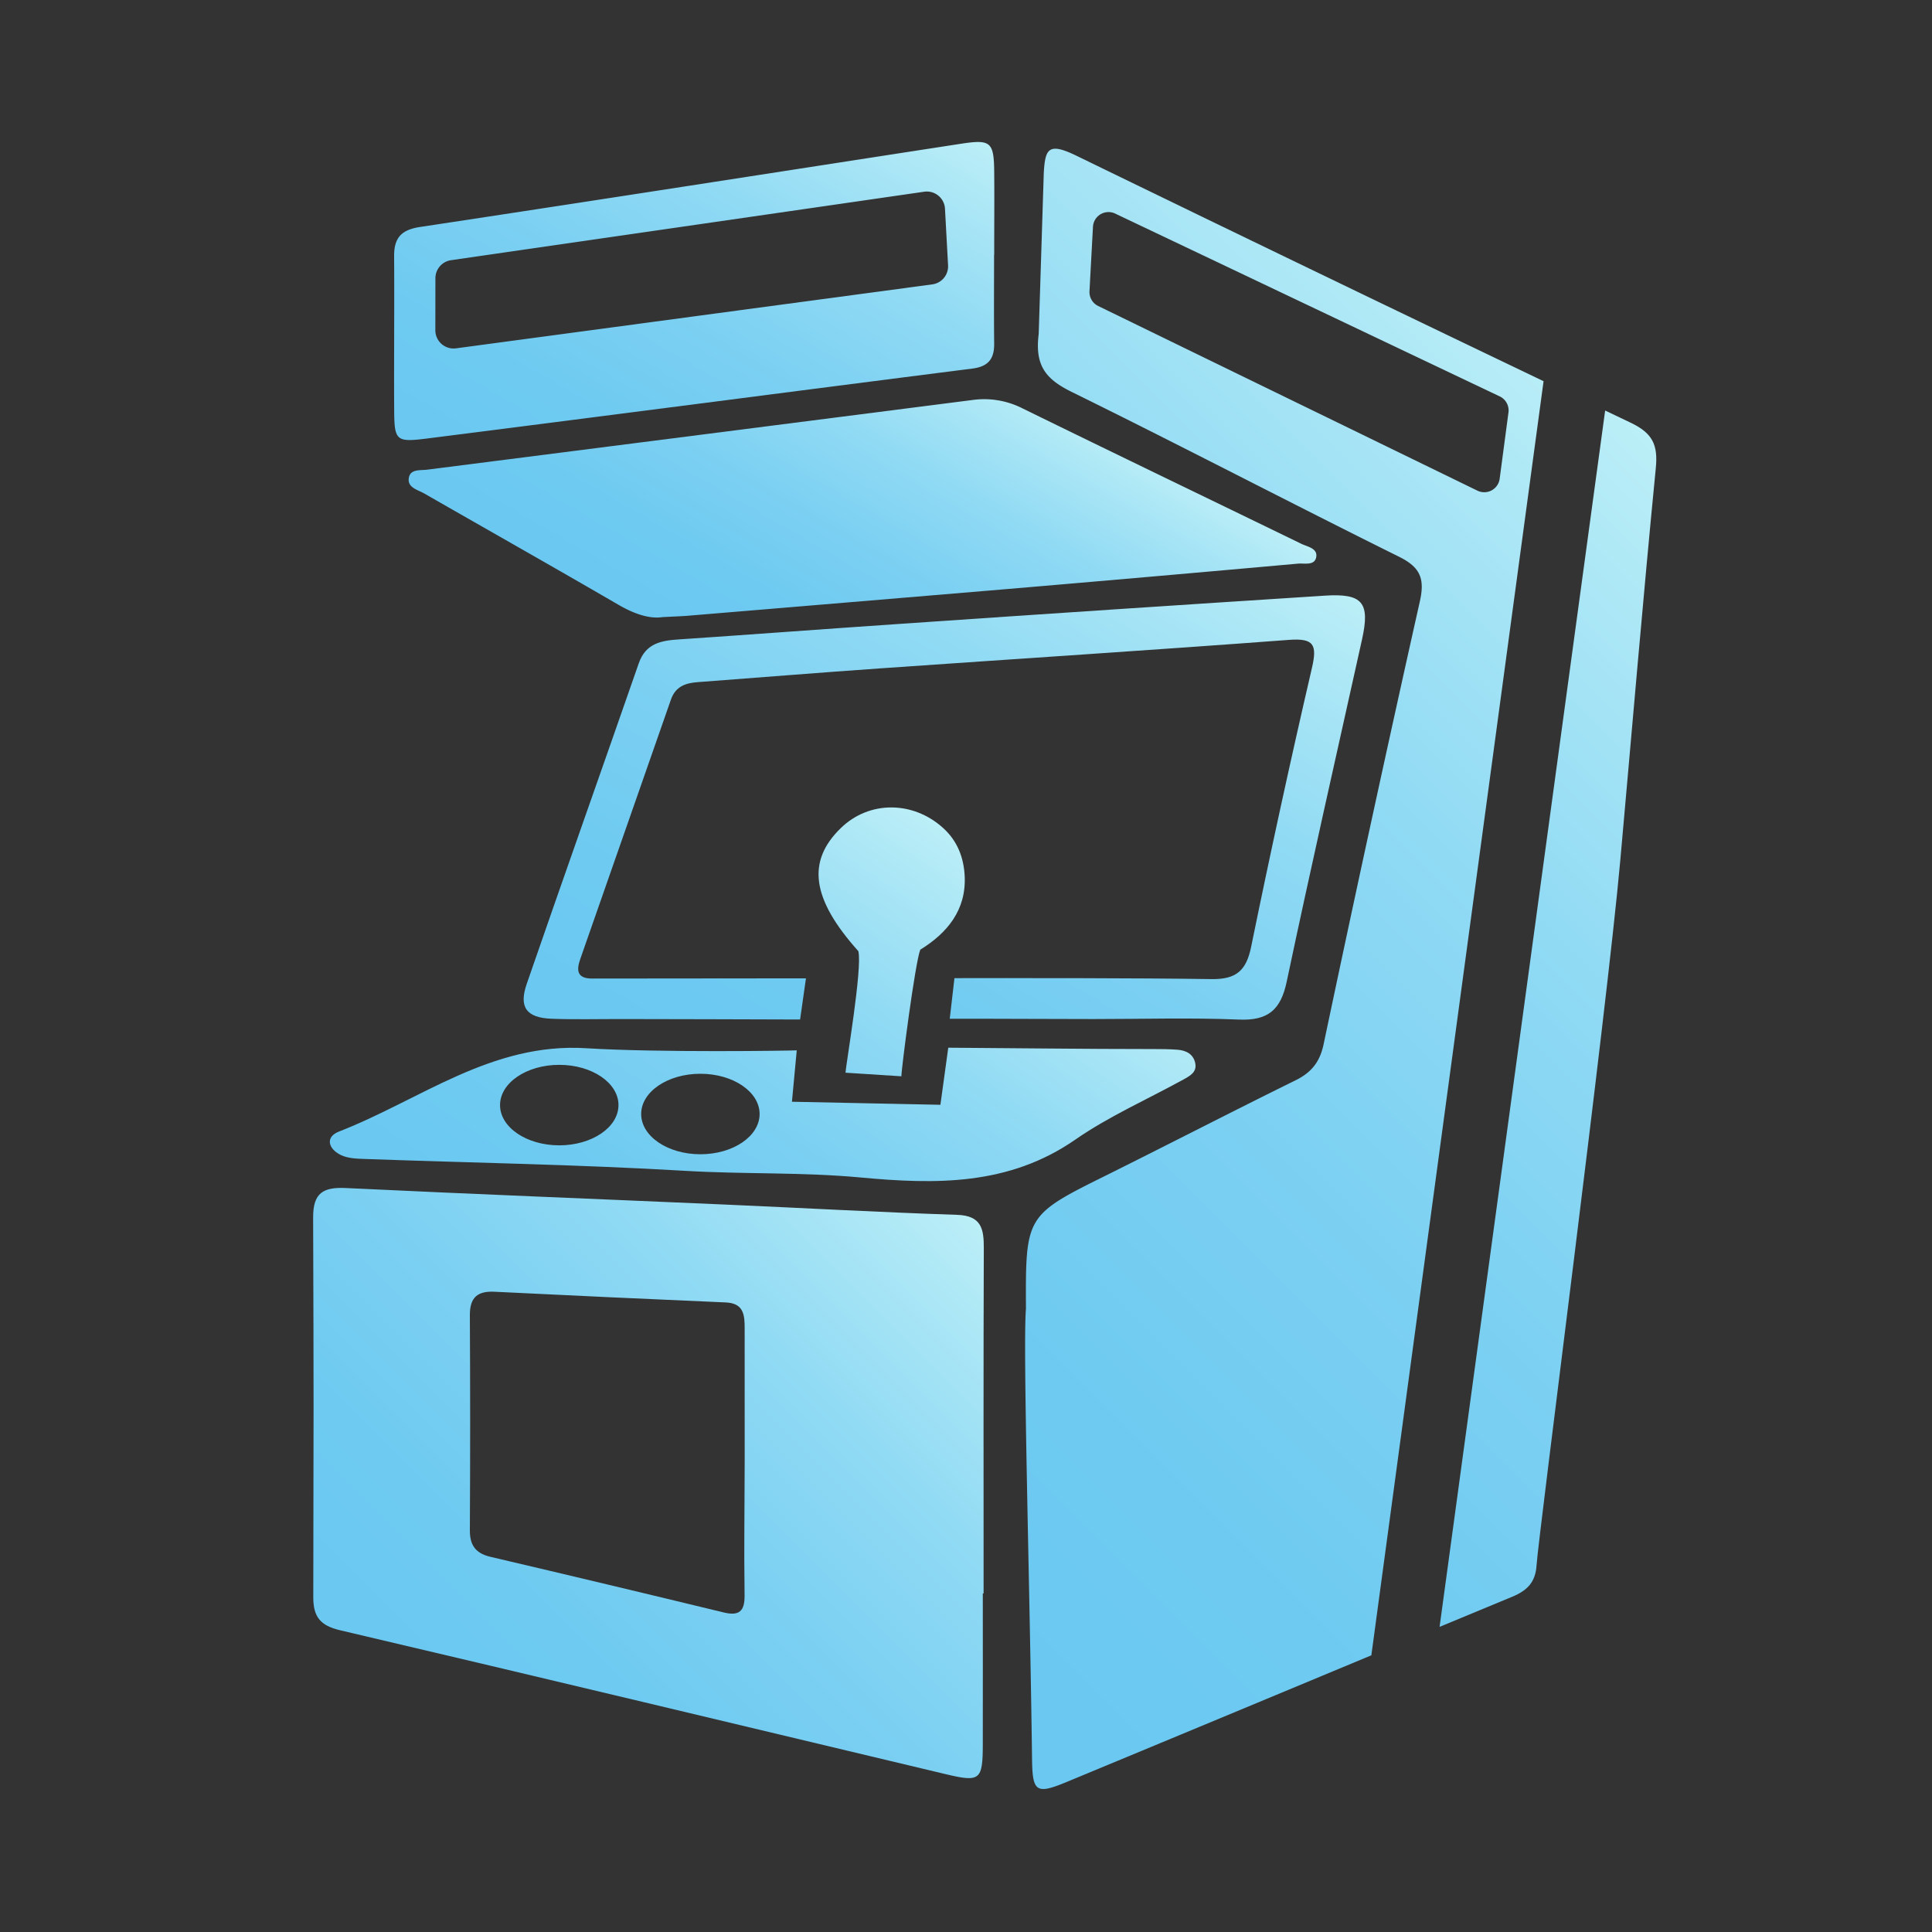
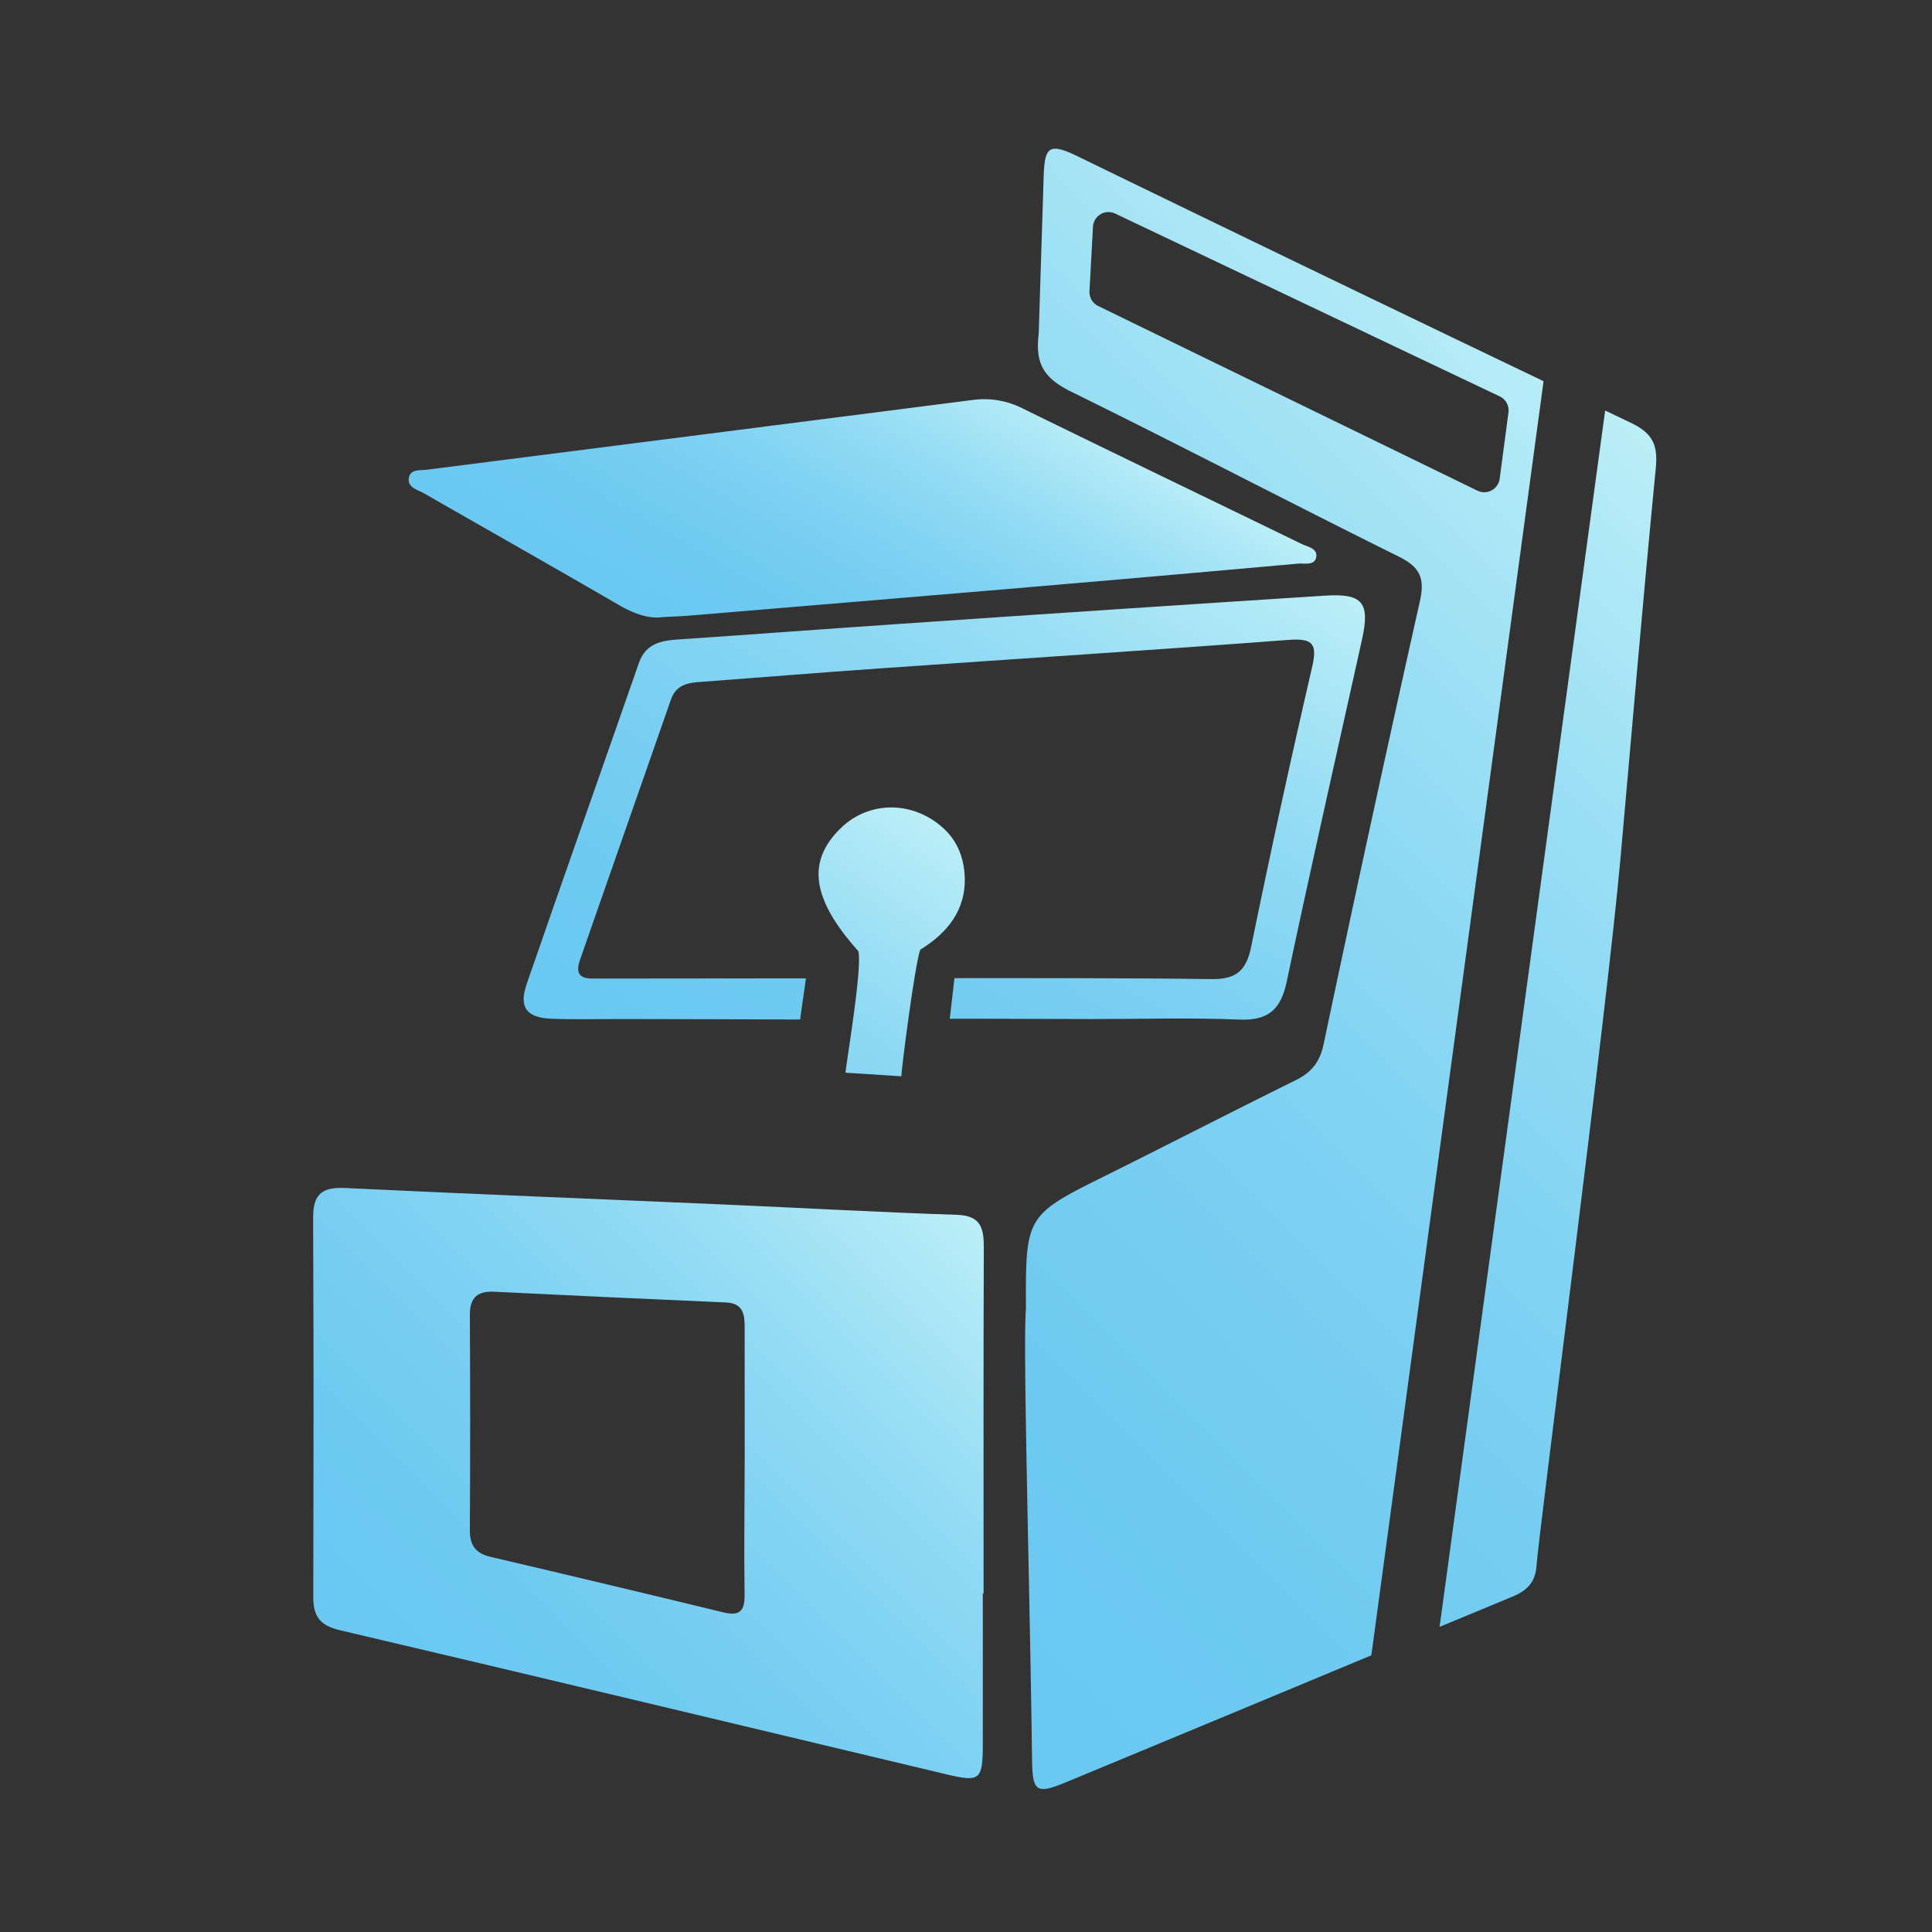
<svg xmlns="http://www.w3.org/2000/svg" xmlns:xlink="http://www.w3.org/1999/xlink" viewBox="0 0 1044 1044">
  <rect x="0" y="0" width="1044" height="1044" fill="#333333" stroke="none" />
  <defs>
    <style>.cls-1{fill:none;}.cls-2{fill:url(#linear-gradient);}.cls-3{fill:url(#linear-gradient-2);}.cls-4{fill:url(#linear-gradient-3);}.cls-5{fill:url(#linear-gradient-4);}.cls-6{fill:url(#linear-gradient-5);}.cls-7{fill:url(#linear-gradient-6);}.cls-8{fill:url(#linear-gradient-7);}.cls-9{fill:url(#linear-gradient-8);}</style>
    <linearGradient id="linear-gradient" x1="1020.97" y1="365.24" x2="507.99" y2="878.22" gradientUnits="userSpaceOnUse">
      <stop offset="0" stop-color="#bdf9fe" />
      <stop offset="0" stop-color="#bdf8fe" />
      <stop offset="0" stop-color="#bbf0f9" />
      <stop offset="0.01" stop-color="#baeef7" />
      <stop offset="0.09" stop-color="#aee8f6" />
      <stop offset="0.32" stop-color="#90daf4" />
      <stop offset="0.56" stop-color="#7bd0f2" />
      <stop offset="0.79" stop-color="#6ecaf1" />
      <stop offset="1" stop-color="#6ac8f1" />
    </linearGradient>
    <linearGradient id="linear-gradient-2" x1="510.43" y1="642.45" x2="225.12" y2="927.76" xlink:href="#linear-gradient" />
    <linearGradient id="linear-gradient-3" x1="450.98" y1="30.16" x2="302.84" y2="286.75" xlink:href="#linear-gradient" />
    <linearGradient id="linear-gradient-4" x1="519.53" y1="187" x2="412.29" y2="372.75" xlink:href="#linear-gradient" />
    <linearGradient id="linear-gradient-5" x1="626.41" y1="262.29" x2="417.9" y2="623.44" xlink:href="#linear-gradient" />
    <linearGradient id="linear-gradient-6" x1="130.9" y1="644.77" x2="-31.54" y2="926.13" gradientTransform="translate(429.96 -202.71) rotate(4.14)" xlink:href="#linear-gradient" />
    <linearGradient id="linear-gradient-7" x1="897.64" y1="244.3" x2="368.39" y2="773.55" xlink:href="#linear-gradient" />
    <linearGradient id="linear-gradient-8" x1="126.99" y1="647.84" x2="-35.45" y2="929.2" gradientTransform="translate(429.96 -202.71) rotate(4.14)" xlink:href="#linear-gradient" />
  </defs>
  <title>Asset 8</title>
  <g id="Layer_2" data-name="Layer 2">
    <g id="Layer_1-2" data-name="Layer 1">
-       <rect class="cls-1" width="1044" height="1044" />
      <path class="cls-2" d="M881.12,228.4l-13.74-6.56L777.91,879.11q19.64-8.16,39.29-16.29c8-3.33,12.52-7.75,13.11-16.93,1-16,37.79-297.92,45.26-381.09,6.33-70.6,12.26-141.23,19.17-211.76C896,240.41,893.08,234.09,881.12,228.4Z" />
      <path class="cls-3" d="M517.13,656.46c-41.71-1.37-83.39-3.72-125.09-5.54-68.37-3-136.76-5.65-205.12-8.94-12.24-.59-17.75,2.61-17.71,15.86.33,103,.27,102.37.08,205.36,0,10.51,3.83,15.24,14.46,17.74C293,906.57,402,932.75,511.16,958.74c18.45,4.4,19.9,3.24,19.92-16.23.06-61.69,0-19.77,0-81.47h.43c0-62.18-.12-124.37.11-186.55C531.68,664,530.31,656.89,517.13,656.46ZM402.42,839c-.06,0-.12-49.73-.17-49.73,0,24.26-.2,48.52.1,72.78.1,8.52-2.81,11.33-11.3,9.27q-62.94-15.27-126-30.05c-7.92-1.86-11.19-6.15-11.15-14.3q.32-58.23,0-116.45c0-9.52,4.24-12.95,13.35-12.5q62.46,3.08,124.94,5.78c9.85.42,10.21,7,10.2,14.14C402.41,741.73,402.42,815.25,402.42,839Z" />
-       <path class="cls-4" d="M213,220.35c.08,17.86.59,18.78,18,16.58,98.19-12.44,196.32-25.27,294.49-37.77,8.46-1.08,11.82-5.19,11.73-13.37-.17-16-.05-32-.05-48.07h.07c0-15,.14-30.11,0-45.16-.19-16-2-17.34-18.22-14.84-97.34,15-194.66,30.22-292.05,44.93-10.39,1.57-14.14,6.11-14,16.13C213.16,166,212.86,193.16,213,220.35Zm22.28-70a9.85,9.85,0,0,1,8.45-9.75l255.67-37a9.84,9.84,0,0,1,11.26,9.45l1.66,30.55a9.85,9.85,0,0,1-8.54,10.07L246.42,188.23a9.85,9.85,0,0,1-11.17-9.77Z" />
      <path class="cls-5" d="M703.16,293.84c-50.23-24.43-100.57-48.63-150.72-73.21a45.7,45.7,0,0,0-26.8-4.5Q378.28,235,230.9,253.79c-3.71.48-9-.42-9.93,4.19-1.12,5.49,4.69,6.63,8.27,8.68,35,20.07,70.08,39.88,104.94,60.14,8.32,4.84,16.67,7.76,23.81,6.67,6.35-.34,10.24-.44,14.12-.77q86.34-7.18,172.68-14.44,78.35-6.66,156.66-13.69c3.52-.31,9.11,1.28,9.83-3.75C711.93,296.24,706.45,295.44,703.16,293.84Z" />
      <path class="cls-6" d="M590.85,550.67c26.24,0,52.51-.8,78.71.28,15.68.65,22.52-5.26,25.73-20.43,13.05-61.79,27.06-123.37,40.72-185,4.4-19.87.4-25-20.17-23.64Q601,329.24,486.27,337.13c-39.71,2.69-79.39,5.7-119.09,8.36-9.68.65-18.18,1.95-22,12.91-20.1,57.81-40.6,115.48-60.58,173.34-4.37,12.68,0,18.27,13.55,18.77,12.14.45,24.3.15,36.45.15,31.77,0,66,.19,97.75.25l3.17-22.24c-36.85,0-80.28.06-115.55.11-8.18,0-8.57-4.36-6.42-10.51q24.53-70.09,49-140.22c2.52-7.27,8.1-9,14.76-9.46,32.88-2.47,65.75-5.14,98.64-7.44,73.53-5.14,147.09-9.86,220.6-15.38,13.43-1,15.3,2.6,12.39,15.14q-17.43,75.18-32.87,150.79c-2.63,12.8-8.05,17.57-21.38,17.38-41.7-.61-97.23-.53-138.93-.52l-2.54,21.94C534.49,550.45,569.58,550.68,590.85,550.67Z" />
      <path class="cls-7" d="M487.08,581.6c0-3.94,7.38-61.13,10.21-68.41,14.7-9.09,24.89-21.52,24-39.79-.5-10-3.92-19-11.68-26-16.35-14.77-40-14.81-55.3.11-18.34,17.85-16,38,9.51,66.47,2.3,9.09-6.74,61.35-6.92,65.68Z" />
      <path class="cls-8" d="M581.69,84.16c-15-7.27-16.86-4-17.65,9l-2.76,87.34c-2.1,16.77,3.49,24.23,17.78,31.26,59.29,29.17,117.86,59.79,177.06,89.15,11.38,5.65,13.87,11.78,11.14,24q-26.76,119.47-52,239.28c-2,9.58-6.54,15.32-15.14,19.55-34,16.75-67.66,34.13-101.59,51-44.31,22-44.36,21.91-44.14,72.51-1.75,20.47,2.15,152,3.3,243.37.22,17.71,2.22,19.14,18.58,12.36q82.41-34.17,164.77-68.5l93.06-688.5Q707.67,145.45,581.69,84.16ZM810.38,258.69a8.4,8.4,0,0,1-12,6.46L593.44,165.36a8.38,8.38,0,0,1-4.71-8l1.88-34.81a8.41,8.41,0,0,1,12-7.14l207.8,98.79a8.4,8.4,0,0,1,4.72,8.7Z" />
-       <path class="cls-9" d="M645.89,574.57c-1-5-5-7-9.66-7.33-4.36-.33-8.74-.36-13.11-.36-37.9,0-72.8-.5-110.7-.73L508.17,597l-80.23-1.65,2.6-27.77c-3.88.2-74.58,1.29-113.79-1.15-51.25-3.19-89.76,28-133.51,45-7.85,3.05-5.7,9.59,1.11,12.79,3.76,1.77,8.47,1.9,12.78,2.06,57.74,2.07,115.55,3,173.2,6.41,31.55,1.88,63.15.65,94.61,3.58,40.52,3.78,80.11,4.52,116.09-20.43,18.26-12.66,39-21.78,58.55-32.55C643,581.39,646.84,579.38,645.89,574.57ZM302.21,618.91c-17.68,0-32-9.74-32-21.75s14.32-21.75,32-21.75,32,9.74,32,21.75S319.89,618.91,302.21,618.91Zm76.26,4.82c-17.68,0-32-9.74-32-21.75s14.32-21.75,32-21.75,32,9.74,32,21.75S396.14,623.73,378.47,623.73Z" />
    </g>
  </g>
</svg>